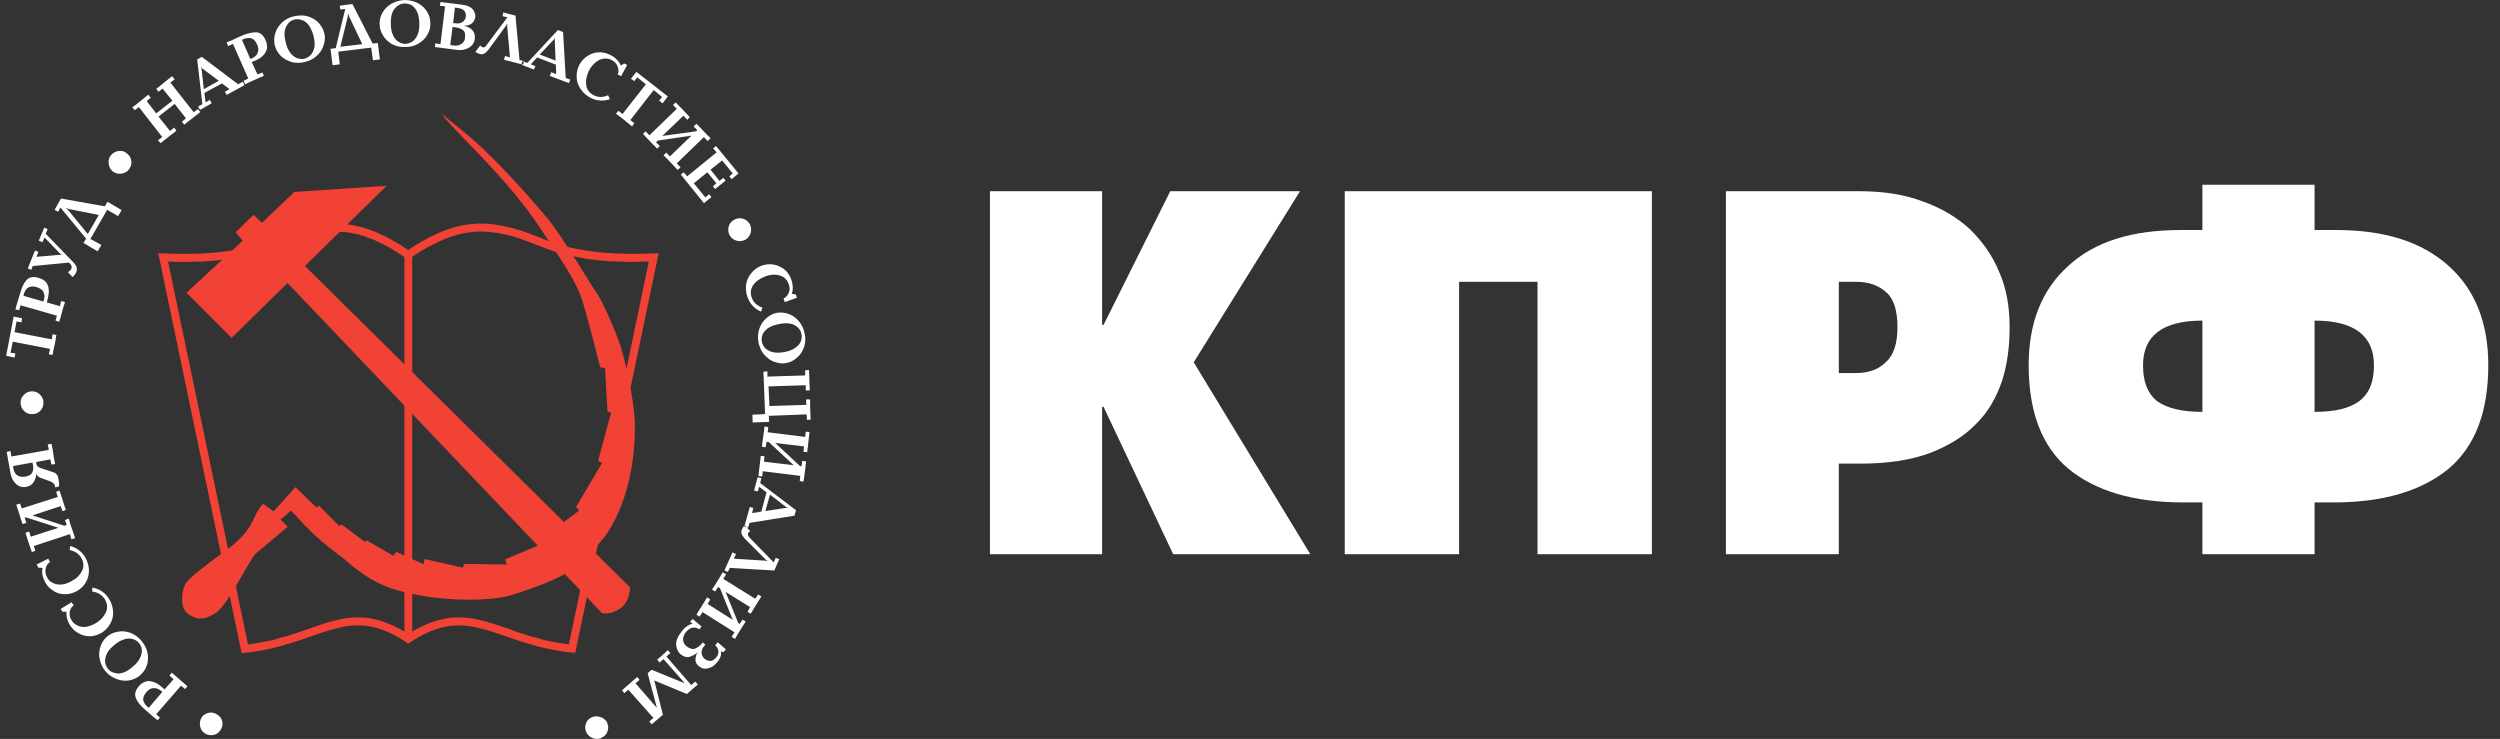
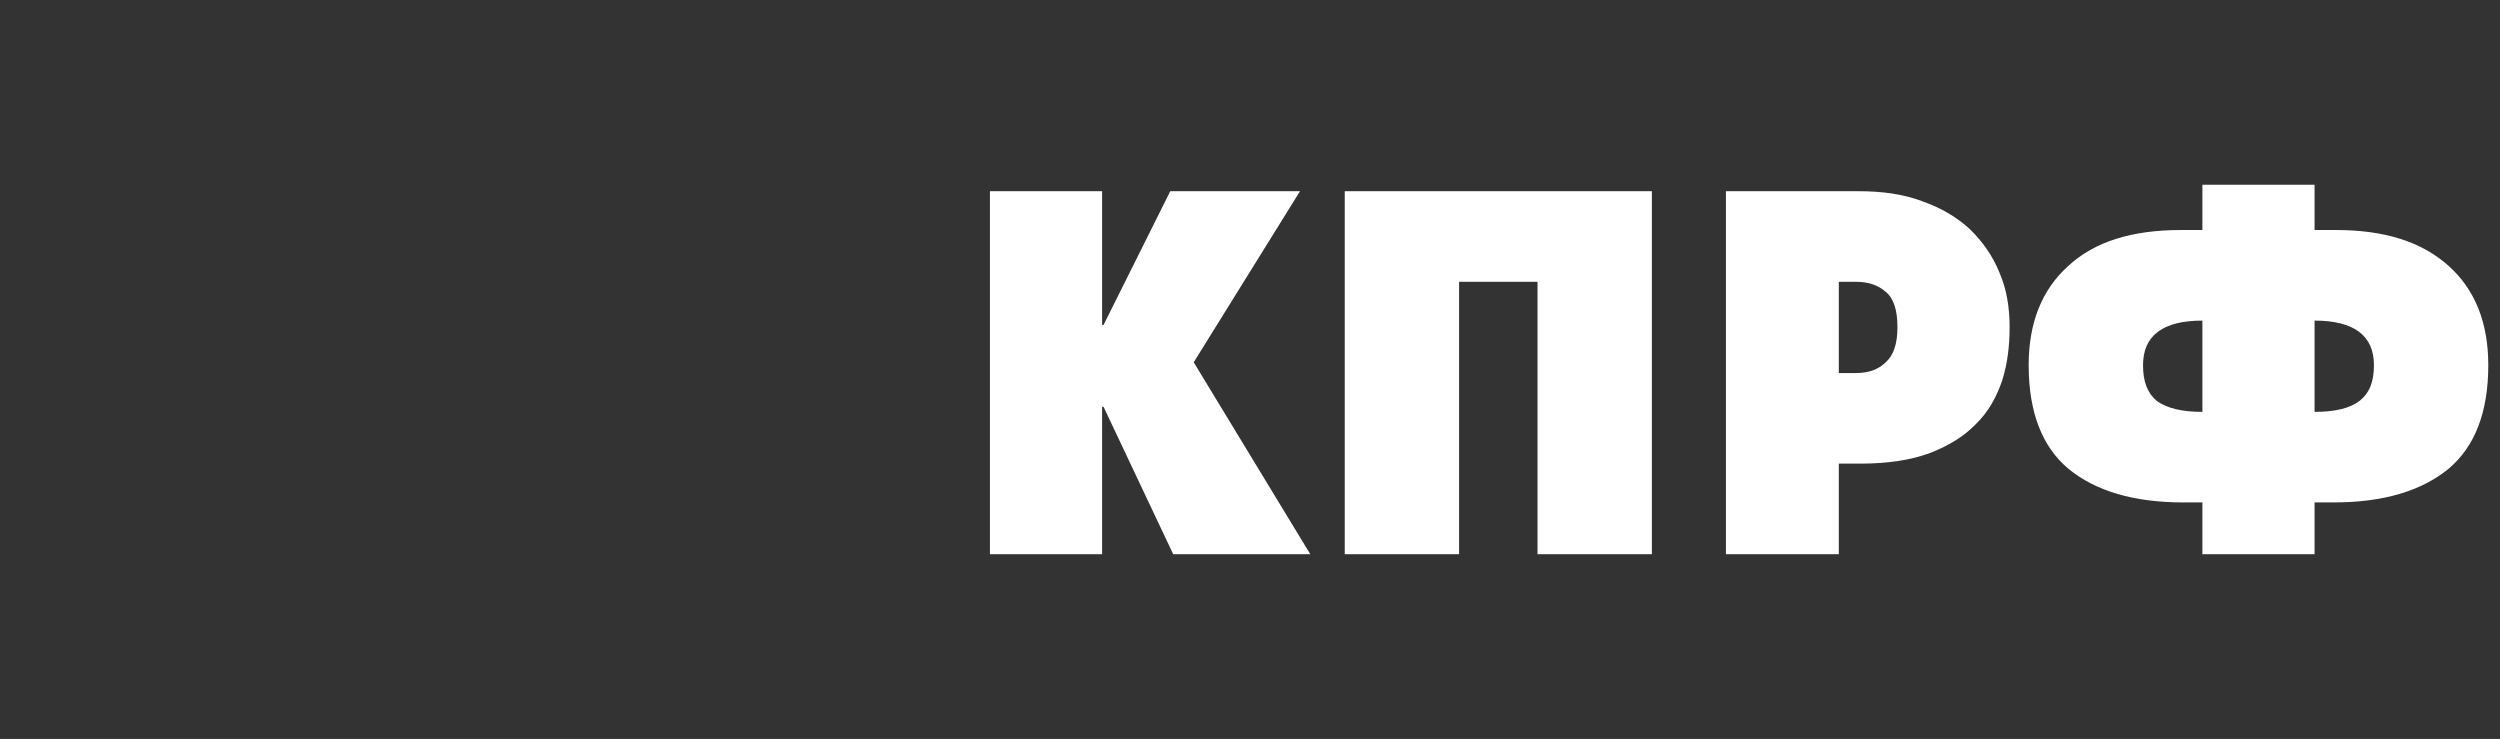
<svg xmlns="http://www.w3.org/2000/svg" width="203" height="60" viewBox="0 0 203 60" fill="none">
  <rect x="0" y="0" width="203" height="60" fill="#333333" stroke="none" />
-   <path fill-rule="evenodd" clip-rule="evenodd" d="M16.363 58.275C16.48 58.064 16.691 57.947 16.949 57.876C17.183 57.829 17.418 57.876 17.629 58.017C17.863 58.158 17.98 58.322 18.05 58.579C18.097 58.837 18.05 59.048 17.91 59.282C17.769 59.493 17.582 59.634 17.324 59.681C17.066 59.728 16.832 59.681 16.621 59.54C16.41 59.399 16.293 59.212 16.246 58.954C16.199 58.72 16.246 58.485 16.363 58.275ZM13.364 55.978L14.09 55.158L13.763 54.853L13.95 54.62L14.302 54.924L14.887 55.439L15.215 55.721L15.028 55.955L14.7 55.674L12.685 57.994L12.989 58.275L12.802 58.485L12.474 58.228L11.747 57.595C11.419 57.314 11.161 57.01 11.044 56.705C10.904 56.4 10.974 56.072 11.278 55.721C11.396 55.58 11.513 55.486 11.653 55.416C11.794 55.346 11.958 55.299 12.122 55.299C12.286 55.322 12.474 55.369 12.685 55.463C12.895 55.58 13.106 55.744 13.364 55.978ZM13.177 56.189C13.106 56.095 12.989 56.025 12.848 55.955C12.732 55.885 12.568 55.861 12.38 55.885C12.193 55.908 12.028 56.025 11.841 56.26C11.653 56.494 11.583 56.728 11.653 56.939C11.724 57.127 11.864 57.314 12.075 57.478L13.177 56.189ZM10.763 54.151C11.068 53.916 11.255 53.659 11.372 53.424C11.49 53.166 11.537 52.956 11.513 52.745C11.49 52.534 11.396 52.347 11.278 52.206C11.161 52.065 11.021 51.971 10.81 51.901C10.622 51.831 10.388 51.831 10.13 51.901C9.873 51.971 9.591 52.112 9.287 52.37C8.982 52.628 8.771 52.862 8.654 53.12C8.561 53.354 8.514 53.588 8.537 53.799C8.584 54.01 8.654 54.174 8.771 54.315C8.959 54.549 9.24 54.666 9.591 54.69C9.943 54.69 10.341 54.525 10.763 54.151ZM11.349 54.853C11.114 55.064 10.81 55.182 10.482 55.252C10.154 55.299 9.802 55.276 9.474 55.135C9.123 55.018 8.818 54.807 8.561 54.502C8.302 54.198 8.162 53.869 8.092 53.495C8.022 53.143 8.045 52.815 8.162 52.487C8.279 52.159 8.443 51.901 8.701 51.69C8.959 51.48 9.24 51.339 9.591 51.292C9.92 51.222 10.248 51.269 10.599 51.386C10.951 51.526 11.232 51.737 11.49 52.042C11.747 52.347 11.911 52.674 11.982 53.026C12.052 53.401 12.028 53.729 11.911 54.057C11.794 54.385 11.607 54.643 11.349 54.853ZM4.928 49.441L5.819 48.902L5.983 49.16C5.796 49.277 5.702 49.465 5.655 49.699C5.632 49.933 5.679 50.167 5.819 50.378C5.936 50.566 6.1 50.706 6.311 50.8C6.498 50.894 6.733 50.941 7.014 50.894C7.295 50.847 7.576 50.73 7.881 50.542C8.256 50.284 8.49 49.98 8.631 49.652C8.748 49.3 8.701 48.972 8.49 48.621C8.256 48.293 7.928 48.082 7.483 48.035L7.506 47.707C8.069 47.824 8.514 48.105 8.818 48.574C9.006 48.855 9.123 49.16 9.17 49.511C9.217 49.886 9.17 50.214 9.006 50.542C8.865 50.847 8.631 51.128 8.326 51.339C8.022 51.526 7.694 51.644 7.342 51.667C6.991 51.667 6.663 51.596 6.358 51.409C6.053 51.245 5.796 50.987 5.608 50.636C5.444 50.331 5.374 50.003 5.397 49.675H5.069L4.928 49.441ZM2.984 45.832L3.921 45.364L4.062 45.645C3.874 45.739 3.757 45.926 3.71 46.16C3.663 46.395 3.687 46.629 3.804 46.84C3.898 47.051 4.038 47.215 4.249 47.309C4.437 47.426 4.671 47.472 4.952 47.472C5.233 47.449 5.514 47.356 5.843 47.168C6.241 46.957 6.498 46.676 6.663 46.348C6.827 46.02 6.803 45.692 6.616 45.317C6.405 44.966 6.1 44.755 5.655 44.661L5.702 44.333C6.265 44.497 6.686 44.825 6.944 45.294C7.108 45.598 7.201 45.926 7.225 46.278C7.225 46.629 7.155 46.981 6.967 47.285C6.803 47.59 6.545 47.824 6.217 48.011C5.889 48.176 5.561 48.27 5.21 48.246C4.858 48.246 4.53 48.129 4.249 47.918C3.945 47.731 3.733 47.449 3.57 47.074C3.429 46.77 3.382 46.442 3.453 46.114L3.101 46.09L2.984 45.832ZM4.741 42.856L2.117 42.013L1.999 42.037L2.14 42.458L1.836 42.552L1.695 42.154L1.461 41.404L1.32 40.982L1.625 40.889L1.765 41.287L4.694 40.349L4.554 39.928L4.835 39.834L4.976 40.256L5.21 41.006L5.35 41.404L5.069 41.498L4.928 41.099L2.632 41.849L5.233 42.693L5.42 42.623L5.28 42.224L5.585 42.107L5.702 42.529L5.959 43.279L6.1 43.7L5.796 43.794L5.679 43.372L2.75 44.333L2.867 44.731L2.585 44.825L2.445 44.427L2.187 43.653L2.07 43.255L2.375 43.161L2.492 43.583L4.741 42.856ZM0.922 37.069L3.968 36.53L3.874 36.085L4.179 36.038L4.272 36.483L4.39 37.256L4.483 37.678L4.179 37.725L4.085 37.303L2.937 37.514C2.937 37.678 2.984 37.819 3.054 37.866C3.124 37.936 3.218 37.983 3.359 38.03L4.366 38.358C4.577 38.428 4.694 38.592 4.741 38.85C4.788 39.084 4.811 39.295 4.788 39.506L4.483 39.576C4.483 39.553 4.483 39.529 4.483 39.529C4.46 39.506 4.46 39.482 4.46 39.459C4.437 39.365 4.413 39.295 4.366 39.272C4.319 39.201 4.202 39.131 4.015 39.061L3.359 38.826C3.148 38.756 3.007 38.639 2.96 38.498H2.937C2.937 38.639 2.914 38.779 2.843 38.92C2.796 39.084 2.703 39.201 2.585 39.319C2.468 39.435 2.304 39.506 2.14 39.529C1.953 39.576 1.765 39.553 1.578 39.482C1.414 39.412 1.25 39.272 1.133 39.108C0.992 38.92 0.898 38.686 0.851 38.405L0.617 37.116L0.547 36.694L0.851 36.624L0.922 37.069ZM1.063 37.842C1.109 38.475 1.414 38.779 1.999 38.709C2.328 38.663 2.538 38.545 2.632 38.334C2.726 38.147 2.726 37.889 2.632 37.561L1.063 37.842ZM2.632 31.773C2.89 31.773 3.101 31.891 3.288 32.078C3.453 32.266 3.546 32.476 3.523 32.734C3.523 32.992 3.429 33.203 3.241 33.39C3.054 33.554 2.82 33.648 2.562 33.624C2.304 33.624 2.093 33.531 1.929 33.344C1.742 33.156 1.672 32.922 1.672 32.664C1.672 32.406 1.789 32.195 1.976 32.031C2.164 31.844 2.375 31.773 2.632 31.773ZM4.437 28.001L4.343 28.399L4.272 28.821L3.968 28.774L4.062 28.329L1.039 27.743L0.851 28.634L1.25 28.704L1.18 29.032L0.5 28.892L1.109 25.705L1.789 25.845L1.742 26.173L1.344 26.103L1.18 26.97L4.202 27.556L4.272 27.134L4.577 27.204L4.507 27.626L4.437 28.001ZM3.804 24.556L4.858 24.861L4.976 24.439L5.28 24.533L5.14 24.955L4.928 25.728L4.811 26.126L4.507 26.033L4.624 25.634L1.672 24.791L1.554 25.189L1.25 25.119L1.367 24.697L1.648 23.783C1.765 23.338 1.929 23.01 2.14 22.752C2.375 22.495 2.703 22.424 3.148 22.565C3.312 22.612 3.453 22.682 3.593 22.776C3.71 22.869 3.804 22.987 3.874 23.151C3.945 23.291 3.968 23.502 3.968 23.713C3.945 23.947 3.898 24.229 3.804 24.556ZM3.523 24.486C3.57 24.369 3.593 24.229 3.616 24.088C3.616 23.924 3.57 23.783 3.476 23.619C3.359 23.479 3.171 23.361 2.89 23.291C2.609 23.221 2.375 23.268 2.211 23.408C2.046 23.549 1.953 23.76 1.906 24.018L3.523 24.486ZM4.905 20.62L3.616 19.284L3.453 19.66L3.148 19.542L3.593 18.488L3.874 18.605L3.71 18.98L5.889 21.229C6.03 21.37 6.147 21.51 6.194 21.628C6.265 21.745 6.265 21.909 6.194 22.096C6.124 22.26 6.006 22.401 5.889 22.495L5.514 22.096C5.679 22.003 5.772 21.909 5.796 21.815C5.843 21.698 5.819 21.557 5.702 21.417L5.585 21.323L2.655 21.604L2.538 21.909L2.258 21.792L2.843 20.339L3.124 20.456L2.96 20.854L4.882 20.69L4.999 20.714L5.022 20.69L4.905 20.62ZM4.952 16.121L8.514 16.754L8.725 16.379L9.873 17.058L9.591 17.55L8.701 17.035L7.342 19.402L8.232 19.893L7.928 20.409L6.78 19.73L6.991 19.378L4.905 16.848L4.718 17.199L4.437 17.035L4.648 16.66L4.952 16.121ZM5.514 17.035L7.131 19.003L8.022 17.457L5.561 16.965L5.397 16.895L5.374 16.918L5.514 17.035ZM10.341 12.489C10.552 12.653 10.646 12.864 10.669 13.122C10.693 13.38 10.599 13.59 10.435 13.801C10.271 13.989 10.06 14.082 9.802 14.106C9.544 14.129 9.334 14.059 9.123 13.895C8.935 13.708 8.842 13.497 8.818 13.239C8.795 12.981 8.865 12.771 9.029 12.583C9.217 12.372 9.427 12.278 9.685 12.255C9.92 12.232 10.154 12.302 10.341 12.489ZM12.872 9.467L13.809 10.638L14.137 10.357L14.325 10.615L13.996 10.872L13.364 11.364L13.036 11.623L12.825 11.388L13.177 11.13L11.278 8.694L10.951 8.951L10.74 8.717L11.091 8.459L11.724 7.943L12.052 7.686L12.239 7.943L11.911 8.201L12.685 9.209L13.996 8.178L13.2 7.194L12.872 7.451L12.685 7.217L13.013 6.96L13.645 6.444L13.973 6.186L14.184 6.444L13.833 6.702L15.731 9.115L16.059 8.857L16.27 9.092L15.918 9.373L15.285 9.865L14.957 10.123L14.77 9.888L15.098 9.607L14.184 8.435L12.872 9.467ZM18.027 6.772L16.598 7.545L16.691 8.318L17.043 8.108L17.183 8.389L16.246 8.928L16.082 8.647L16.433 8.459L16.012 4.827L16.387 4.616L19.339 6.842L19.714 6.631L19.855 6.913L18.402 7.709L18.261 7.451L18.636 7.24L18.027 6.772ZM16.363 5.553L16.551 7.24L17.769 6.561L16.387 5.53L16.34 5.413L16.316 5.436L16.363 5.553ZM20.44 5.038L20.909 6.045L21.308 5.882L21.424 6.163L21.026 6.327L20.3 6.655L19.901 6.842L19.784 6.561L20.159 6.374L18.918 3.562L18.519 3.749L18.402 3.445L18.8 3.28L19.667 2.882C20.066 2.718 20.44 2.624 20.792 2.624C21.12 2.624 21.378 2.835 21.565 3.257C21.635 3.421 21.682 3.585 21.682 3.726C21.706 3.89 21.659 4.054 21.588 4.195C21.518 4.358 21.378 4.499 21.214 4.64C21.026 4.78 20.768 4.921 20.44 5.038ZM20.323 4.78C20.44 4.757 20.581 4.687 20.698 4.593C20.815 4.499 20.909 4.382 20.956 4.195C21.003 4.031 20.979 3.796 20.839 3.538C20.722 3.28 20.534 3.117 20.323 3.093C20.089 3.07 19.878 3.117 19.644 3.234L20.323 4.78ZM23.205 3.468C23.299 3.843 23.44 4.124 23.604 4.335C23.791 4.546 23.979 4.687 24.166 4.734C24.377 4.804 24.564 4.804 24.752 4.757C24.916 4.71 25.08 4.616 25.221 4.475C25.361 4.311 25.478 4.124 25.525 3.843C25.572 3.585 25.548 3.257 25.455 2.882C25.338 2.507 25.197 2.203 25.033 1.992C24.869 1.805 24.682 1.664 24.471 1.617C24.26 1.546 24.072 1.546 23.885 1.593C23.604 1.664 23.369 1.875 23.229 2.179C23.065 2.507 23.065 2.929 23.205 3.468ZM22.315 3.702C22.244 3.398 22.244 3.07 22.339 2.742C22.432 2.414 22.596 2.132 22.854 1.875C23.111 1.617 23.44 1.429 23.814 1.336C24.213 1.242 24.588 1.219 24.939 1.312C25.291 1.406 25.572 1.57 25.83 1.805C26.064 2.062 26.228 2.32 26.322 2.648C26.416 2.953 26.392 3.28 26.298 3.609C26.204 3.936 26.041 4.241 25.783 4.475C25.525 4.734 25.197 4.921 24.822 5.014C24.424 5.132 24.072 5.132 23.698 5.038C23.346 4.944 23.065 4.78 22.807 4.546C22.573 4.311 22.409 4.031 22.315 3.702ZM28.618 0.328L30.258 3.538L30.68 3.492L30.844 4.827L30.282 4.897L30.141 3.866L27.47 4.195L27.587 5.225L27.002 5.296L26.837 3.96L27.259 3.913L28.032 0.727L27.634 0.773L27.587 0.469L28.032 0.398L28.618 0.328ZM28.243 1.336L27.634 3.796L29.415 3.585L28.337 1.312L28.29 1.148H28.243V1.336ZM31.735 1.945C31.735 2.32 31.805 2.624 31.922 2.882C32.039 3.117 32.18 3.304 32.367 3.398C32.554 3.515 32.719 3.562 32.906 3.562C33.093 3.562 33.281 3.492 33.445 3.398C33.632 3.28 33.773 3.117 33.891 2.859C34.007 2.624 34.054 2.297 34.054 1.898C34.031 1.5 33.984 1.195 33.867 0.961C33.75 0.703 33.585 0.539 33.422 0.422C33.234 0.328 33.047 0.281 32.859 0.281C32.554 0.281 32.297 0.422 32.063 0.68C31.828 0.961 31.711 1.383 31.735 1.945ZM30.821 1.945C30.821 1.64 30.891 1.312 31.055 1.031C31.219 0.727 31.477 0.492 31.781 0.305C32.109 0.117 32.461 0.024 32.859 0C33.258 0 33.609 0.094 33.937 0.258C34.242 0.422 34.5 0.656 34.687 0.961C34.851 1.242 34.945 1.546 34.945 1.875C34.968 2.203 34.874 2.507 34.71 2.812C34.546 3.117 34.289 3.351 33.984 3.538C33.679 3.726 33.304 3.819 32.906 3.819C32.531 3.843 32.156 3.749 31.828 3.585C31.524 3.398 31.265 3.163 31.102 2.882C30.915 2.578 30.821 2.273 30.821 1.945ZM37.71 2.085V2.109C37.967 2.156 38.178 2.273 38.342 2.437C38.506 2.601 38.577 2.835 38.553 3.117C38.53 3.445 38.366 3.702 38.084 3.866C37.803 4.031 37.475 4.101 37.124 4.054L35.319 3.819L35.343 3.515L35.765 3.585L36.14 0.516L35.718 0.469L35.765 0.164L37.475 0.375C37.921 0.422 38.225 0.562 38.389 0.75C38.53 0.937 38.6 1.148 38.6 1.336C38.577 1.546 38.483 1.734 38.342 1.875C38.178 2.015 37.967 2.085 37.71 2.085ZM36.561 3.656L36.889 3.702C37.1 3.726 37.311 3.679 37.475 3.562C37.663 3.445 37.756 3.257 37.756 3.046C37.803 2.742 37.733 2.531 37.545 2.414C37.382 2.297 37.194 2.249 37.007 2.226L36.749 2.179L36.561 3.656ZM36.796 1.875L37.053 1.898C37.265 1.922 37.452 1.875 37.592 1.758C37.733 1.64 37.827 1.5 37.827 1.312C37.85 1.172 37.803 1.031 37.71 0.891C37.592 0.75 37.428 0.68 37.194 0.656L36.936 0.61L36.796 1.875ZM41.177 1.922L41.107 2.062L39.631 4.077C39.537 4.195 39.443 4.265 39.35 4.335C39.233 4.405 39.115 4.429 38.952 4.382C38.834 4.358 38.717 4.288 38.6 4.218L38.998 3.679C39.045 3.773 39.115 3.819 39.186 3.843C39.303 3.866 39.42 3.819 39.514 3.656L41.201 1.406L40.803 1.312L40.873 1.007L41.295 1.125L41.857 1.266L42.185 4.874L42.56 4.967L42.466 5.249L40.919 4.85L41.013 4.546L41.412 4.663L41.177 2.085L41.201 1.945L41.177 1.922ZM45.137 5.249L43.615 4.663L43.099 5.225L43.474 5.366L43.356 5.647L42.326 5.249L42.419 4.967L42.818 5.108L45.302 2.437L45.723 2.601L45.934 6.327L46.309 6.467L46.191 6.748L44.645 6.163L44.763 5.858L45.161 6.022L45.137 5.249ZM44.997 3.187L43.825 4.429L45.114 4.921L45.043 3.21L45.067 3.093H45.043L44.997 3.187ZM50.925 5.273L50.433 6.186L50.152 6.045C50.245 5.858 50.245 5.647 50.152 5.413C50.081 5.179 49.918 5.014 49.706 4.897C49.496 4.78 49.285 4.734 49.074 4.757C48.84 4.78 48.629 4.85 48.394 5.038C48.184 5.202 47.972 5.436 47.809 5.764C47.621 6.163 47.551 6.538 47.598 6.913C47.645 7.264 47.855 7.545 48.207 7.732C48.582 7.92 48.957 7.92 49.379 7.732L49.519 8.061C48.98 8.225 48.441 8.201 47.949 7.943C47.645 7.779 47.387 7.569 47.176 7.264C46.965 6.983 46.848 6.655 46.824 6.303C46.801 5.952 46.871 5.624 47.035 5.273C47.2 4.967 47.434 4.71 47.739 4.522C48.043 4.335 48.371 4.241 48.723 4.241C49.074 4.265 49.426 4.358 49.753 4.569C50.035 4.757 50.269 4.991 50.41 5.319L50.691 5.155L50.925 5.273ZM50.691 9.748L50.363 9.49L50.011 9.232L50.222 8.998L50.55 9.256L52.448 6.842L51.745 6.28L51.511 6.584L51.23 6.397L51.675 5.835L54.229 7.826L53.807 8.389L53.526 8.178L53.76 7.873L53.081 7.311L51.183 9.748L51.511 10.005L51.323 10.263L50.972 9.982L50.691 9.748ZM53.784 11.037L56.525 10.662L56.619 10.568L56.315 10.263L56.548 10.052L56.83 10.334L57.392 10.919L57.697 11.224L57.463 11.458L57.158 11.13L54.955 13.263L55.26 13.59L55.026 13.801L54.721 13.473L54.182 12.911L53.878 12.607L54.112 12.395L54.393 12.7L56.15 11.013L53.432 11.411L53.268 11.552L53.573 11.856L53.362 12.068L53.057 11.763L52.518 11.2L52.214 10.872L52.425 10.662L52.729 10.99L54.955 8.834L54.651 8.529L54.861 8.318L55.166 8.623L55.729 9.209L56.01 9.513L55.799 9.724L55.494 9.396L53.784 11.037ZM58.634 13.028L57.697 13.778L58.423 14.692L58.728 14.434L58.915 14.668L58.072 15.348L57.884 15.137L58.165 14.879L57.439 13.989L56.338 14.879L57.275 16.027L57.58 15.77L57.767 16.004L57.158 16.496L55.283 14.176L55.517 13.989L55.799 14.317L58.189 12.372L57.908 12.044L58.142 11.856L59.969 14.082L59.407 14.551L59.22 14.317L59.501 14.082L58.634 13.028ZM60.508 19.472C60.274 19.589 60.04 19.613 59.806 19.542C59.548 19.472 59.361 19.308 59.243 19.097C59.126 18.863 59.103 18.628 59.173 18.371C59.243 18.136 59.407 17.949 59.642 17.832C59.852 17.714 60.087 17.691 60.345 17.761C60.578 17.832 60.766 17.996 60.884 18.206C61.001 18.441 61.024 18.675 60.954 18.909C60.884 19.167 60.719 19.355 60.508 19.472ZM64.703 24.182L63.719 24.533L63.625 24.229C63.813 24.158 63.953 23.994 64.047 23.783C64.14 23.549 64.14 23.315 64.047 23.081C63.976 22.869 63.859 22.682 63.672 22.541C63.508 22.424 63.273 22.331 62.992 22.307C62.711 22.283 62.406 22.331 62.078 22.471C61.657 22.635 61.352 22.869 61.141 23.174C60.954 23.479 60.907 23.807 61.047 24.182C61.188 24.58 61.493 24.838 61.915 24.978L61.797 25.307C61.282 25.072 60.907 24.697 60.719 24.182C60.578 23.854 60.555 23.502 60.578 23.151C60.626 22.799 60.743 22.495 60.977 22.213C61.188 21.932 61.469 21.721 61.821 21.581C62.149 21.464 62.5 21.417 62.852 21.487C63.18 21.557 63.484 21.698 63.766 21.932C64.023 22.19 64.211 22.495 64.305 22.869C64.398 23.198 64.398 23.526 64.305 23.854L64.632 23.924L64.703 24.182ZM63.25 26.314C62.875 26.384 62.594 26.501 62.36 26.642C62.149 26.806 61.985 26.994 61.915 27.181C61.844 27.392 61.821 27.579 61.868 27.743C61.891 27.93 61.985 28.095 62.126 28.259C62.266 28.399 62.453 28.516 62.711 28.587C62.992 28.657 63.297 28.657 63.695 28.587C64.07 28.516 64.375 28.399 64.585 28.235C64.82 28.071 64.96 27.907 65.031 27.697C65.101 27.509 65.124 27.321 65.078 27.134C65.031 26.829 64.844 26.595 64.539 26.408C64.234 26.243 63.813 26.197 63.25 26.314ZM63.086 25.4C63.391 25.353 63.719 25.377 64.047 25.494C64.352 25.611 64.632 25.798 64.867 26.08C65.101 26.361 65.265 26.689 65.335 27.087C65.429 27.462 65.406 27.837 65.289 28.188C65.171 28.516 64.984 28.821 64.726 29.032C64.469 29.266 64.187 29.407 63.859 29.477C63.555 29.547 63.227 29.501 62.898 29.384C62.571 29.29 62.313 29.079 62.055 28.798C61.821 28.54 61.68 28.188 61.587 27.814C61.516 27.415 61.54 27.04 61.657 26.689C61.774 26.361 61.961 26.056 62.219 25.845C62.477 25.611 62.758 25.471 63.086 25.4ZM62.406 31.375L62.477 32.969L65.476 32.875L65.453 32.43H65.78V32.828L65.804 33.648L65.827 34.07L65.523 34.093L65.499 33.648L62.43 33.765L62.453 34.257L61.117 34.304L61.094 33.671L62.126 33.624L62.008 30.602L61.985 30.18L62.313 30.157V30.579L65.382 30.485V30.063L65.687 30.04L65.71 30.461L65.734 31.258L65.757 31.703H65.429V31.282L62.406 31.375ZM62.945 35.968L64.96 37.842L65.078 37.866L65.148 37.421L65.453 37.468L65.406 37.889L65.312 38.663L65.242 39.108L64.937 39.061L64.984 38.639L61.938 38.264L61.891 38.686L61.587 38.663L61.633 38.217L61.727 37.444L61.774 37.022L62.078 37.045L62.032 37.491L64.445 37.772L62.43 35.897L62.242 35.874L62.172 36.319L61.868 36.273L61.915 35.851L62.032 35.054L62.078 34.632L62.383 34.679L62.336 35.101L65.382 35.476L65.429 35.054L65.734 35.077L65.687 35.499L65.593 36.296L65.546 36.718L65.242 36.694L65.289 36.249L62.945 35.968ZM61.821 41.545L62.242 39.974L61.633 39.529L61.54 39.904L61.235 39.834L61.516 38.756L61.821 38.826L61.727 39.225L64.632 41.427L64.515 41.872L60.86 42.458L60.743 42.856L60.438 42.763L60.884 41.169L61.164 41.24L61.071 41.661L61.821 41.545ZM63.859 41.193L62.524 40.162L62.149 41.498L63.836 41.24L63.976 41.263V41.24L63.859 41.193ZM62.313 45.551L62.196 45.458L60.438 43.7C60.345 43.583 60.274 43.489 60.228 43.372C60.181 43.255 60.181 43.114 60.251 42.974C60.298 42.88 60.368 42.763 60.462 42.646L60.93 43.138C60.837 43.161 60.766 43.232 60.743 43.302C60.696 43.395 60.743 43.513 60.86 43.653L62.828 45.669L62.992 45.294L63.273 45.411L63.11 45.785L62.875 46.324L59.267 46.114L59.103 46.442L58.822 46.324L59.477 44.848L59.759 44.989L59.595 45.364L62.172 45.528L62.313 45.575V45.551ZM58.915 48.058L59.946 50.589L60.063 50.66L60.298 50.308L60.555 50.472L60.321 50.823L59.899 51.503L59.689 51.878L59.407 51.714L59.642 51.339L57.041 49.699L56.806 50.074L56.548 49.909L56.783 49.535L57.204 48.855L57.416 48.504L57.673 48.668L57.463 49.043L59.501 50.331L58.47 47.777L58.306 47.66L58.072 48.035L57.814 47.871L58.048 47.519L58.47 46.84L58.681 46.465L58.962 46.629L58.728 47.004L61.329 48.621L61.563 48.27L61.821 48.434L61.587 48.808L61.164 49.488L60.954 49.839L60.696 49.675L60.907 49.3L58.915 48.058ZM57.064 52.159L57.275 52.347L57.158 52.487C57.017 52.651 56.947 52.839 56.971 53.05C56.994 53.26 57.111 53.424 57.275 53.542C57.439 53.659 57.603 53.682 57.767 53.659C57.908 53.612 58.048 53.518 58.165 53.377C58.306 53.213 58.353 53.026 58.329 52.839C58.306 52.674 58.212 52.511 58.072 52.394L58.282 52.159L58.939 52.721L58.751 52.956L58.541 52.886C58.587 53.213 58.47 53.542 58.189 53.822C57.978 54.081 57.743 54.221 57.486 54.268C57.252 54.338 57.017 54.291 56.83 54.151C56.619 54.01 56.502 53.846 56.478 53.659C56.455 53.471 56.502 53.283 56.572 53.096L56.642 53.003L56.619 52.979L56.525 53.073C56.315 53.213 56.103 53.307 55.916 53.354C55.705 53.377 55.517 53.307 55.353 53.19C55.096 53.026 54.955 52.745 54.908 52.394C54.861 52.042 55.049 51.644 55.424 51.175C55.682 50.87 55.963 50.706 56.244 50.636L56.033 50.495L56.244 50.261L56.971 50.87L56.783 51.105C56.619 50.987 56.431 50.941 56.244 50.964C56.033 51.011 55.869 51.128 55.682 51.339C55.517 51.573 55.447 51.784 55.471 51.995C55.494 52.229 55.611 52.394 55.822 52.534C56.08 52.698 56.291 52.745 56.478 52.651C56.666 52.557 56.83 52.44 56.947 52.3L57.064 52.159ZM53.127 55.252L53.83 58.041L52.917 58.814L52.729 58.579L53.057 58.298L51.019 56.002L50.691 56.283L50.504 56.049L50.831 55.768L51.417 55.252L51.745 54.971L51.932 55.205L51.605 55.486L53.339 57.478L52.589 54.666L52.917 54.385L55.611 55.486L53.878 53.518L53.55 53.799L53.362 53.565L53.69 53.283L53.924 53.073L54.229 52.792L54.44 53.026L54.112 53.307L56.127 55.627L56.455 55.346L56.666 55.58L56.338 55.861L55.776 56.353L53.127 55.252ZM47.645 59.54C47.527 59.306 47.48 59.071 47.551 58.837C47.621 58.579 47.762 58.392 47.996 58.275C48.207 58.158 48.441 58.134 48.699 58.205C48.933 58.275 49.121 58.392 49.262 58.603C49.379 58.837 49.426 59.071 49.355 59.306C49.285 59.563 49.144 59.751 48.91 59.868C48.699 60.008 48.465 60.032 48.207 59.962C47.972 59.892 47.785 59.751 47.645 59.54Z" fill="white" />
-   <path fill-rule="evenodd" clip-rule="evenodd" d="M15.13 47.3C14.718 47.841 14.552 49.447 15.344 49.904C15.962 50.269 16.429 50.428 17.441 49.827C18.511 49.194 20.279 45.358 20.788 44.934L23.362 42.771C23.317 42.721 23.099 42.501 22.778 42.19C22.834 42.138 23.574 41.541 23.633 41.456C25.216 43.194 25.916 43.886 27.909 45.356C28.037 45.451 29.749 47.139 31.851 47.801C35.597 48.991 39.946 48.79 41.42 48.355C42.977 47.886 45.655 46.919 46.63 46.121C47.283 45.598 48.836 44.011 49.294 43.312C51.129 40.548 51.652 36.787 51.538 34.035C51.383 32.111 50.948 30.025 50.386 28.09C50.329 27.902 49.098 24.554 48.246 23.491C48.073 23.273 45.544 19.02 44.482 17.762C39.092 11.395 37.349 10.57 35.852 9.216C36.766 10.607 41.021 14.196 43.923 18.603C45.444 20.913 46.716 22.746 47.198 24.155C47.69 25.59 48.62 29.45 48.747 29.831L49.131 29.884L49.325 33.389L49.616 33.523L48.566 37.424L48.892 37.581L46.782 41.161L47.028 41.46L43.865 43.813L43.99 44.175L41.023 45.42L41.146 45.835L37.7 45.791L37.58 46.094L34.47 45.394L34.4 45.82L32.176 44.816L31.937 45.13L29.778 43.887L29.635 44.007L27.746 42.587L27.551 42.711L25.887 41.045L25.695 41.209L23.992 39.554L22.214 41.526L21.368 40.908C20.437 41.835 20.764 42.905 18.518 44.559C16.192 46.274 15.434 46.9 15.13 47.3Z" fill="#F24236" />
-   <path fill-rule="evenodd" clip-rule="evenodd" d="M31.394 15.086L24.761 21.599L51.164 47.697C51.118 48.387 50.926 48.904 50.514 49.289C50.17 49.607 49.42 49.912 48.89 49.792L23.349 22.978L18.806 27.435L15.145 23.768L19.708 19.543L19.137 18.86L20.59 17.441L21.273 18.09L23.906 15.583L31.394 15.086Z" fill="#F24236" />
-   <path fill-rule="evenodd" clip-rule="evenodd" d="M31.339 19.953L31.128 19.836L30.893 19.718L30.659 19.624L30.448 19.507L30.214 19.414L30.003 19.343L29.792 19.273L29.605 19.179L29.394 19.132L29.206 19.062L28.996 19.015L28.808 18.968L28.621 18.945L28.433 18.898L28.246 18.875L28.082 18.852L27.895 18.828H27.707L27.543 18.805H27.004L26.84 18.828H26.676L26.488 18.852L26.371 18.875H26.254L26.137 18.898L26.02 18.922H25.903L25.785 18.945L25.669 18.968L25.552 18.992L25.434 19.015L25.317 19.039L25.2 19.062L25.082 19.109L24.965 19.132L24.848 19.156L24.731 19.179L24.614 19.226L24.497 19.25L24.38 19.297L24.263 19.343L24.122 19.367L24.005 19.414L23.888 19.461L23.747 19.507L23.63 19.554L23.512 19.601L23.372 19.648L23.255 19.695L23.114 19.742L22.974 19.812L22.856 19.859L22.716 19.906L22.576 19.953L22.271 20.07L21.966 20.187L21.662 20.304L21.357 20.398L21.052 20.492L20.748 20.585L20.443 20.655L20.138 20.749L19.834 20.796L19.506 20.866L19.201 20.937L18.896 20.984L18.569 21.031L18.264 21.078L17.959 21.101L17.631 21.148L17.327 21.171L17.022 21.195L16.694 21.218L16.39 21.241H15.78L15.476 21.265H14.257L13.976 21.241H13.648L20.138 52.335L20.701 52.241L21.24 52.148L21.779 52.054L22.271 51.937L22.739 51.796L23.208 51.679L23.653 51.538L24.075 51.398L24.919 51.117L25.317 50.976L26.114 50.695L26.512 50.578L26.887 50.461L27.285 50.367L27.684 50.273L28.058 50.203L28.48 50.156L28.879 50.133H29.3L29.722 50.156L30.144 50.226L30.566 50.32L31.011 50.437L31.433 50.601L31.901 50.789L32.37 51.023L32.839 51.281C32.839 40.806 32.839 31.411 32.839 20.866L32.581 20.702L32.3 20.515L32.065 20.375L31.808 20.21L31.573 20.07L31.339 19.953ZM34.971 19.953L35.205 19.836L35.439 19.718L35.674 19.601L35.885 19.507L36.095 19.414L36.306 19.343L36.517 19.25L36.728 19.179L36.939 19.132L37.127 19.062L37.314 19.015L37.525 18.968L37.712 18.922L37.9 18.898L38.064 18.875L38.251 18.852L38.438 18.828L38.626 18.805H39.306L39.493 18.828H39.657L39.821 18.852H39.938L40.056 18.875L40.172 18.898H40.313L40.431 18.922L40.547 18.945L40.665 18.968L40.782 18.992L40.876 19.015L41.016 19.039L41.133 19.062L41.25 19.085L41.367 19.132L41.602 19.179L41.719 19.226L41.836 19.25L41.953 19.297L42.071 19.32L42.188 19.367L42.328 19.414L42.445 19.461L42.563 19.507L42.703 19.554L42.821 19.601L42.961 19.648L43.078 19.695L43.219 19.742L43.336 19.789L43.477 19.859L43.617 19.906L43.758 19.953L44.062 20.07L44.343 20.187L44.648 20.281L44.953 20.398L45.257 20.492L45.585 20.585L46.195 20.726L46.499 20.796L46.828 20.866L47.132 20.913L47.436 20.984L47.764 21.031L48.069 21.078L48.374 21.101L48.702 21.148L49.006 21.171L49.311 21.195L49.616 21.218H49.943L50.248 21.241H50.553L50.858 21.265H51.771L52.053 21.241H52.685L46.195 52.312H46.171L45.609 52.241L45.07 52.148L44.554 52.054L44.062 51.937L43.593 51.796L43.125 51.679L42.68 51.538L42.235 51.398L41.813 51.257L41.414 51.093L41.016 50.953L40.618 50.836L40.219 50.695L39.821 50.578L39.446 50.461L39.048 50.367L38.65 50.273L38.251 50.203L37.853 50.156L37.454 50.133H37.033L36.611 50.156L36.189 50.226L35.744 50.32L35.322 50.437L34.854 50.601L34.408 50.789L33.94 51.023L33.471 51.281C33.471 40.806 33.471 31.411 33.471 20.866L33.729 20.679L34.245 20.351L34.502 20.21L34.736 20.07L34.971 19.953ZM33.143 20.304C35.955 18.406 37.993 18.008 39.892 18.195C41.25 18.359 42.492 18.734 44.015 19.367C47.014 20.632 50.482 20.702 53.482 20.562L46.71 53.014C40.337 52.452 38.298 48.937 33.471 52.054L33.143 52.265L32.839 52.054C28.035 48.937 25.973 52.452 19.623 53.038L12.852 20.562C15.827 20.702 19.295 20.655 22.317 19.367C23.817 18.734 25.082 18.359 26.418 18.219C28.316 18.008 30.355 18.406 33.143 20.304Z" fill="#F24236" />
  <path fill-rule="evenodd" clip-rule="evenodd" d="M80.383 45V15.526H89.49V26.381H89.609L95.025 15.526H105.561L96.93 29.417L106.394 45H95.263L89.609 33.035H89.49V45H80.383ZM109.193 45V15.526H134.133V45H124.847V22.88H118.478V45H109.193ZM140.145 45V15.526H150.918C152.823 15.526 154.549 15.759 156.097 16.343C157.585 16.868 158.895 17.627 159.966 18.619C160.978 19.611 161.812 20.778 162.348 22.121C162.942 23.463 163.18 24.981 163.18 26.556C163.18 28.133 163.002 29.533 162.585 30.875C162.109 32.277 161.454 33.444 160.442 34.436C159.49 35.428 158.24 36.186 156.752 36.77C155.204 37.354 153.299 37.646 151.097 37.646H149.311V45H140.145ZM149.311 22.88V30.292H150.68C151.752 30.292 152.525 30 153.121 29.417C153.775 28.833 154.073 27.899 154.073 26.556C154.073 25.214 153.775 24.222 153.121 23.697C152.525 23.172 151.752 22.88 150.68 22.88H149.311ZM178.835 45V40.797H177.288C173.24 40.797 170.145 39.864 167.943 38.055C165.799 36.245 164.728 33.444 164.728 29.65C164.728 26.207 165.799 23.522 167.943 21.596C170.085 19.611 173.12 18.677 177.109 18.677H178.835V15H187.942V18.677H189.668C193.597 18.677 196.633 19.611 198.835 21.596C200.978 23.522 202.049 26.207 202.049 29.65C202.049 33.444 200.978 36.245 198.835 38.055C196.633 39.864 193.537 40.797 189.49 40.797H187.942V45H178.835ZM187.942 26.032V33.444C189.609 33.444 190.8 33.152 191.574 32.568C192.406 31.926 192.764 30.992 192.764 29.65C192.764 27.257 191.156 26.032 187.942 26.032ZM178.835 26.032C175.621 26.032 174.014 27.257 174.014 29.65C174.014 30.992 174.371 31.926 175.144 32.568C175.978 33.152 177.168 33.444 178.835 33.444V26.032Z" fill="white" />
</svg>